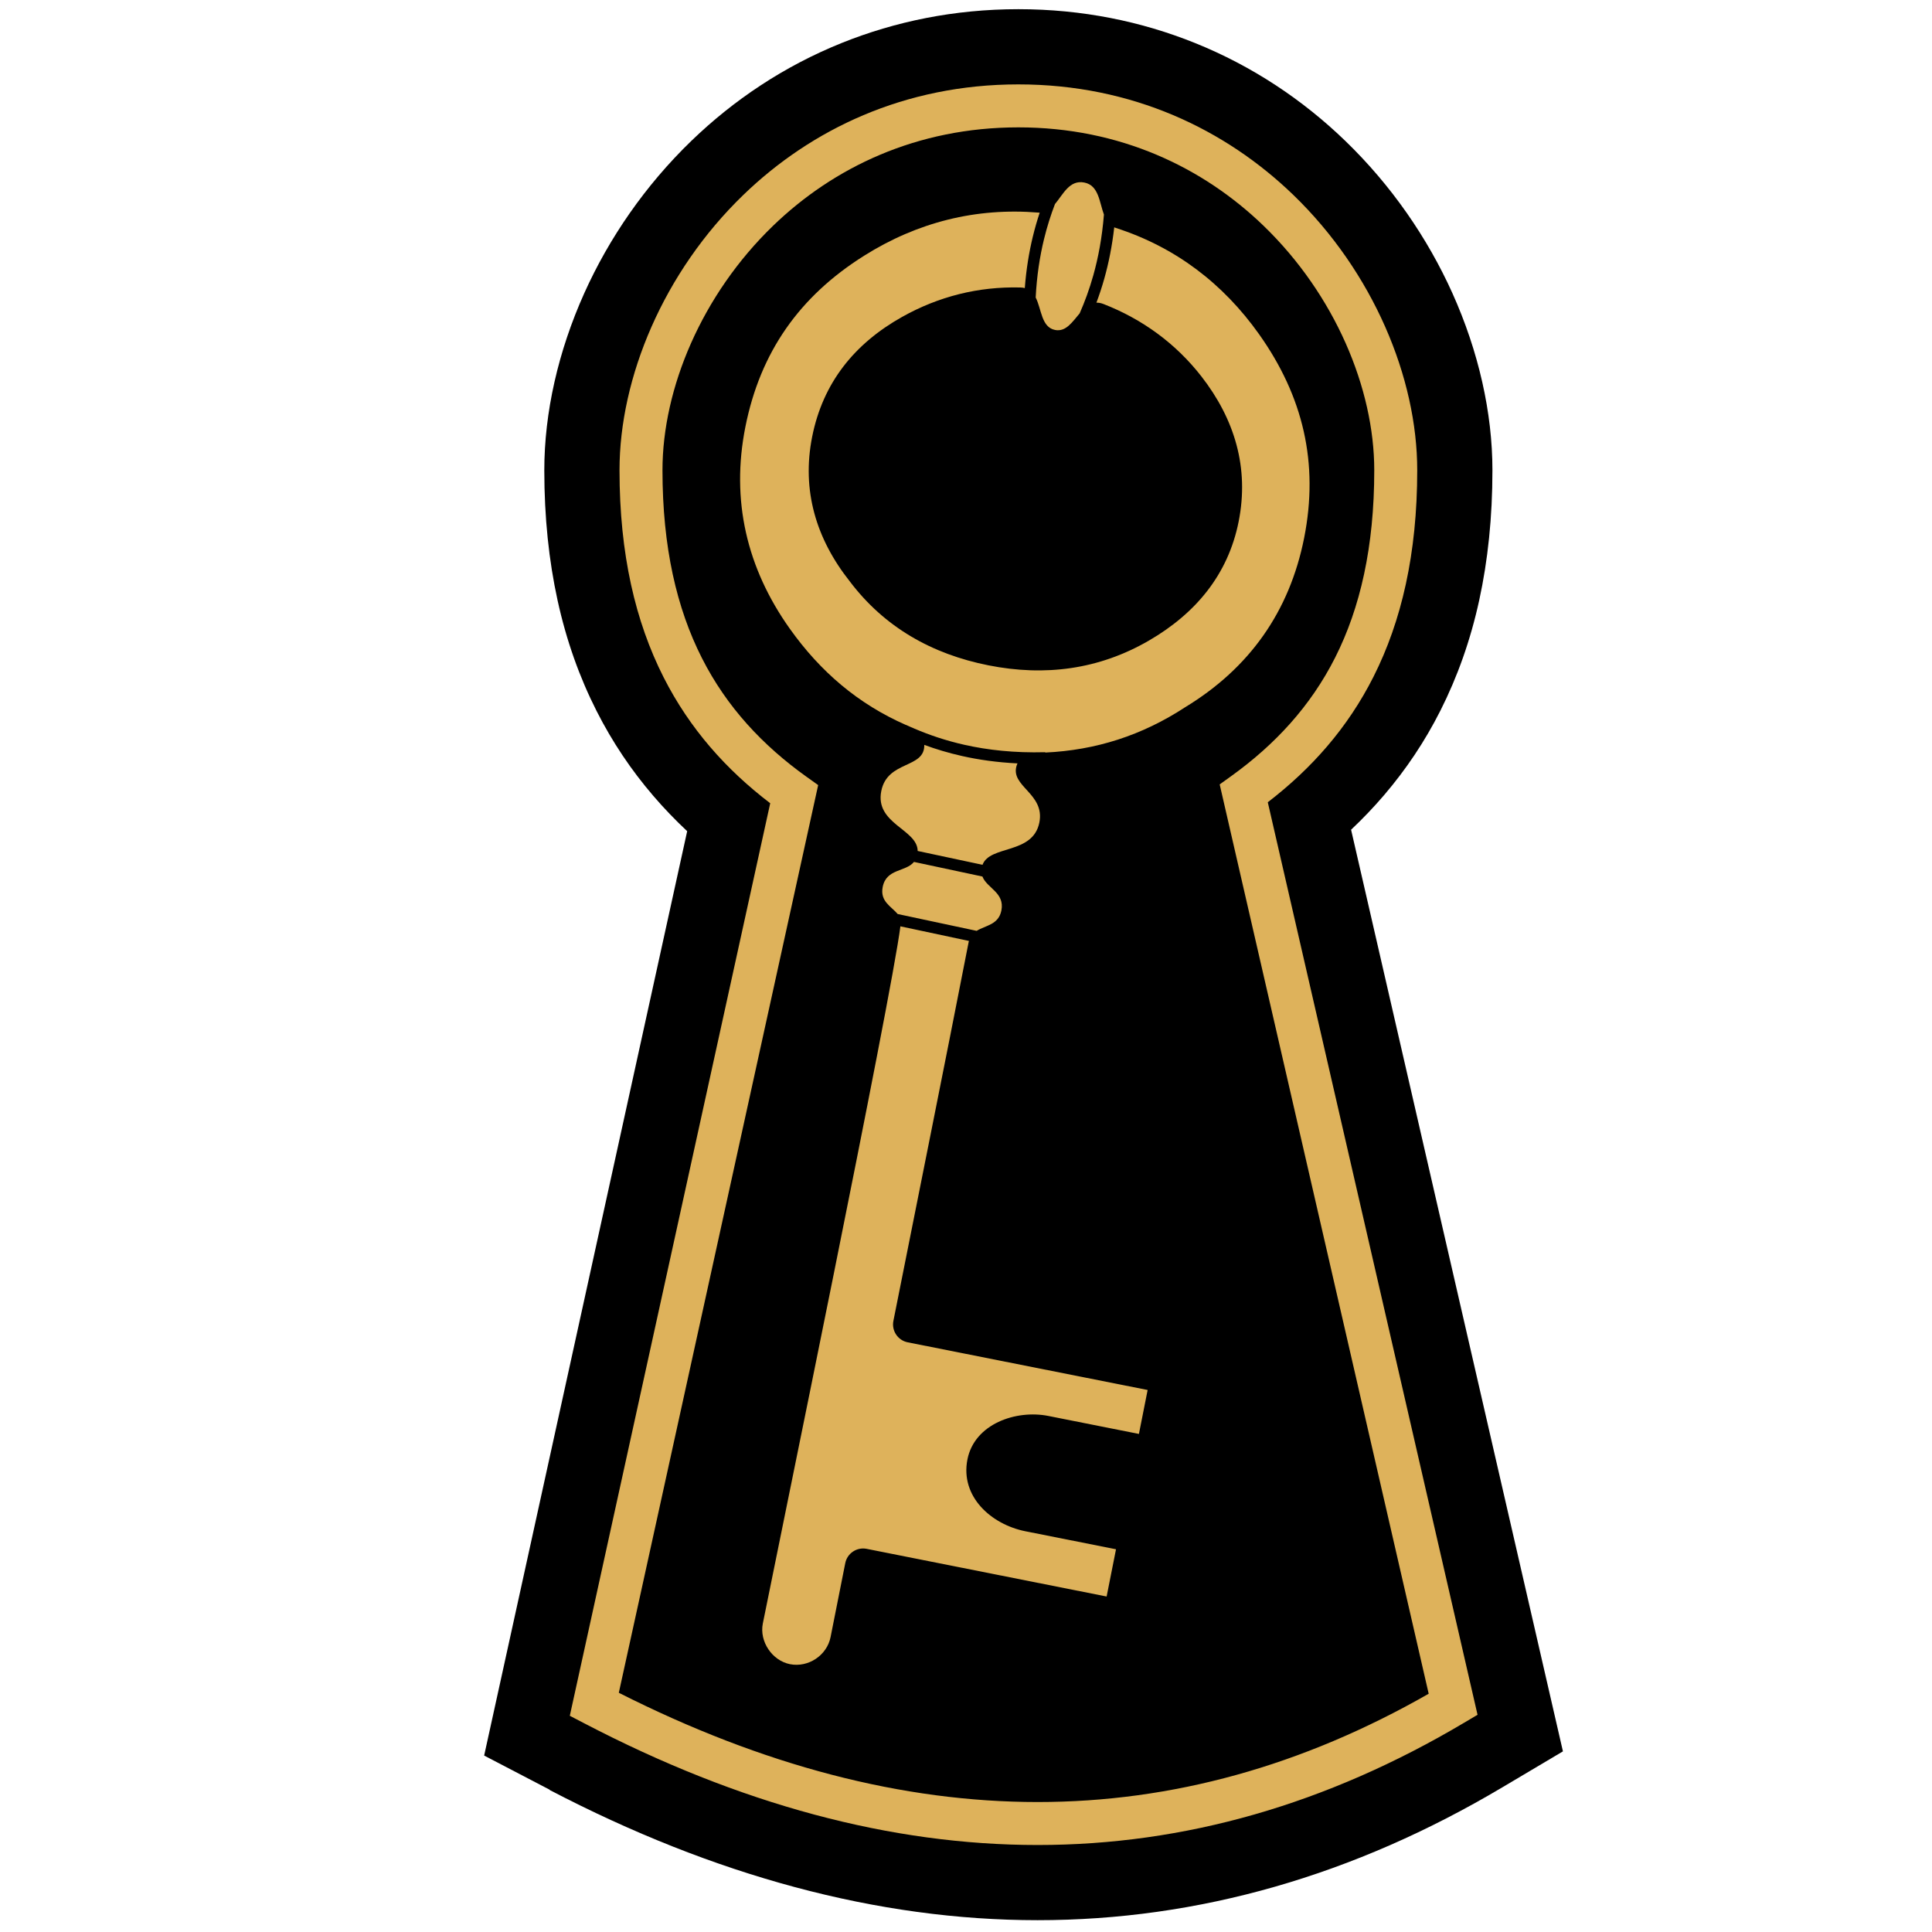
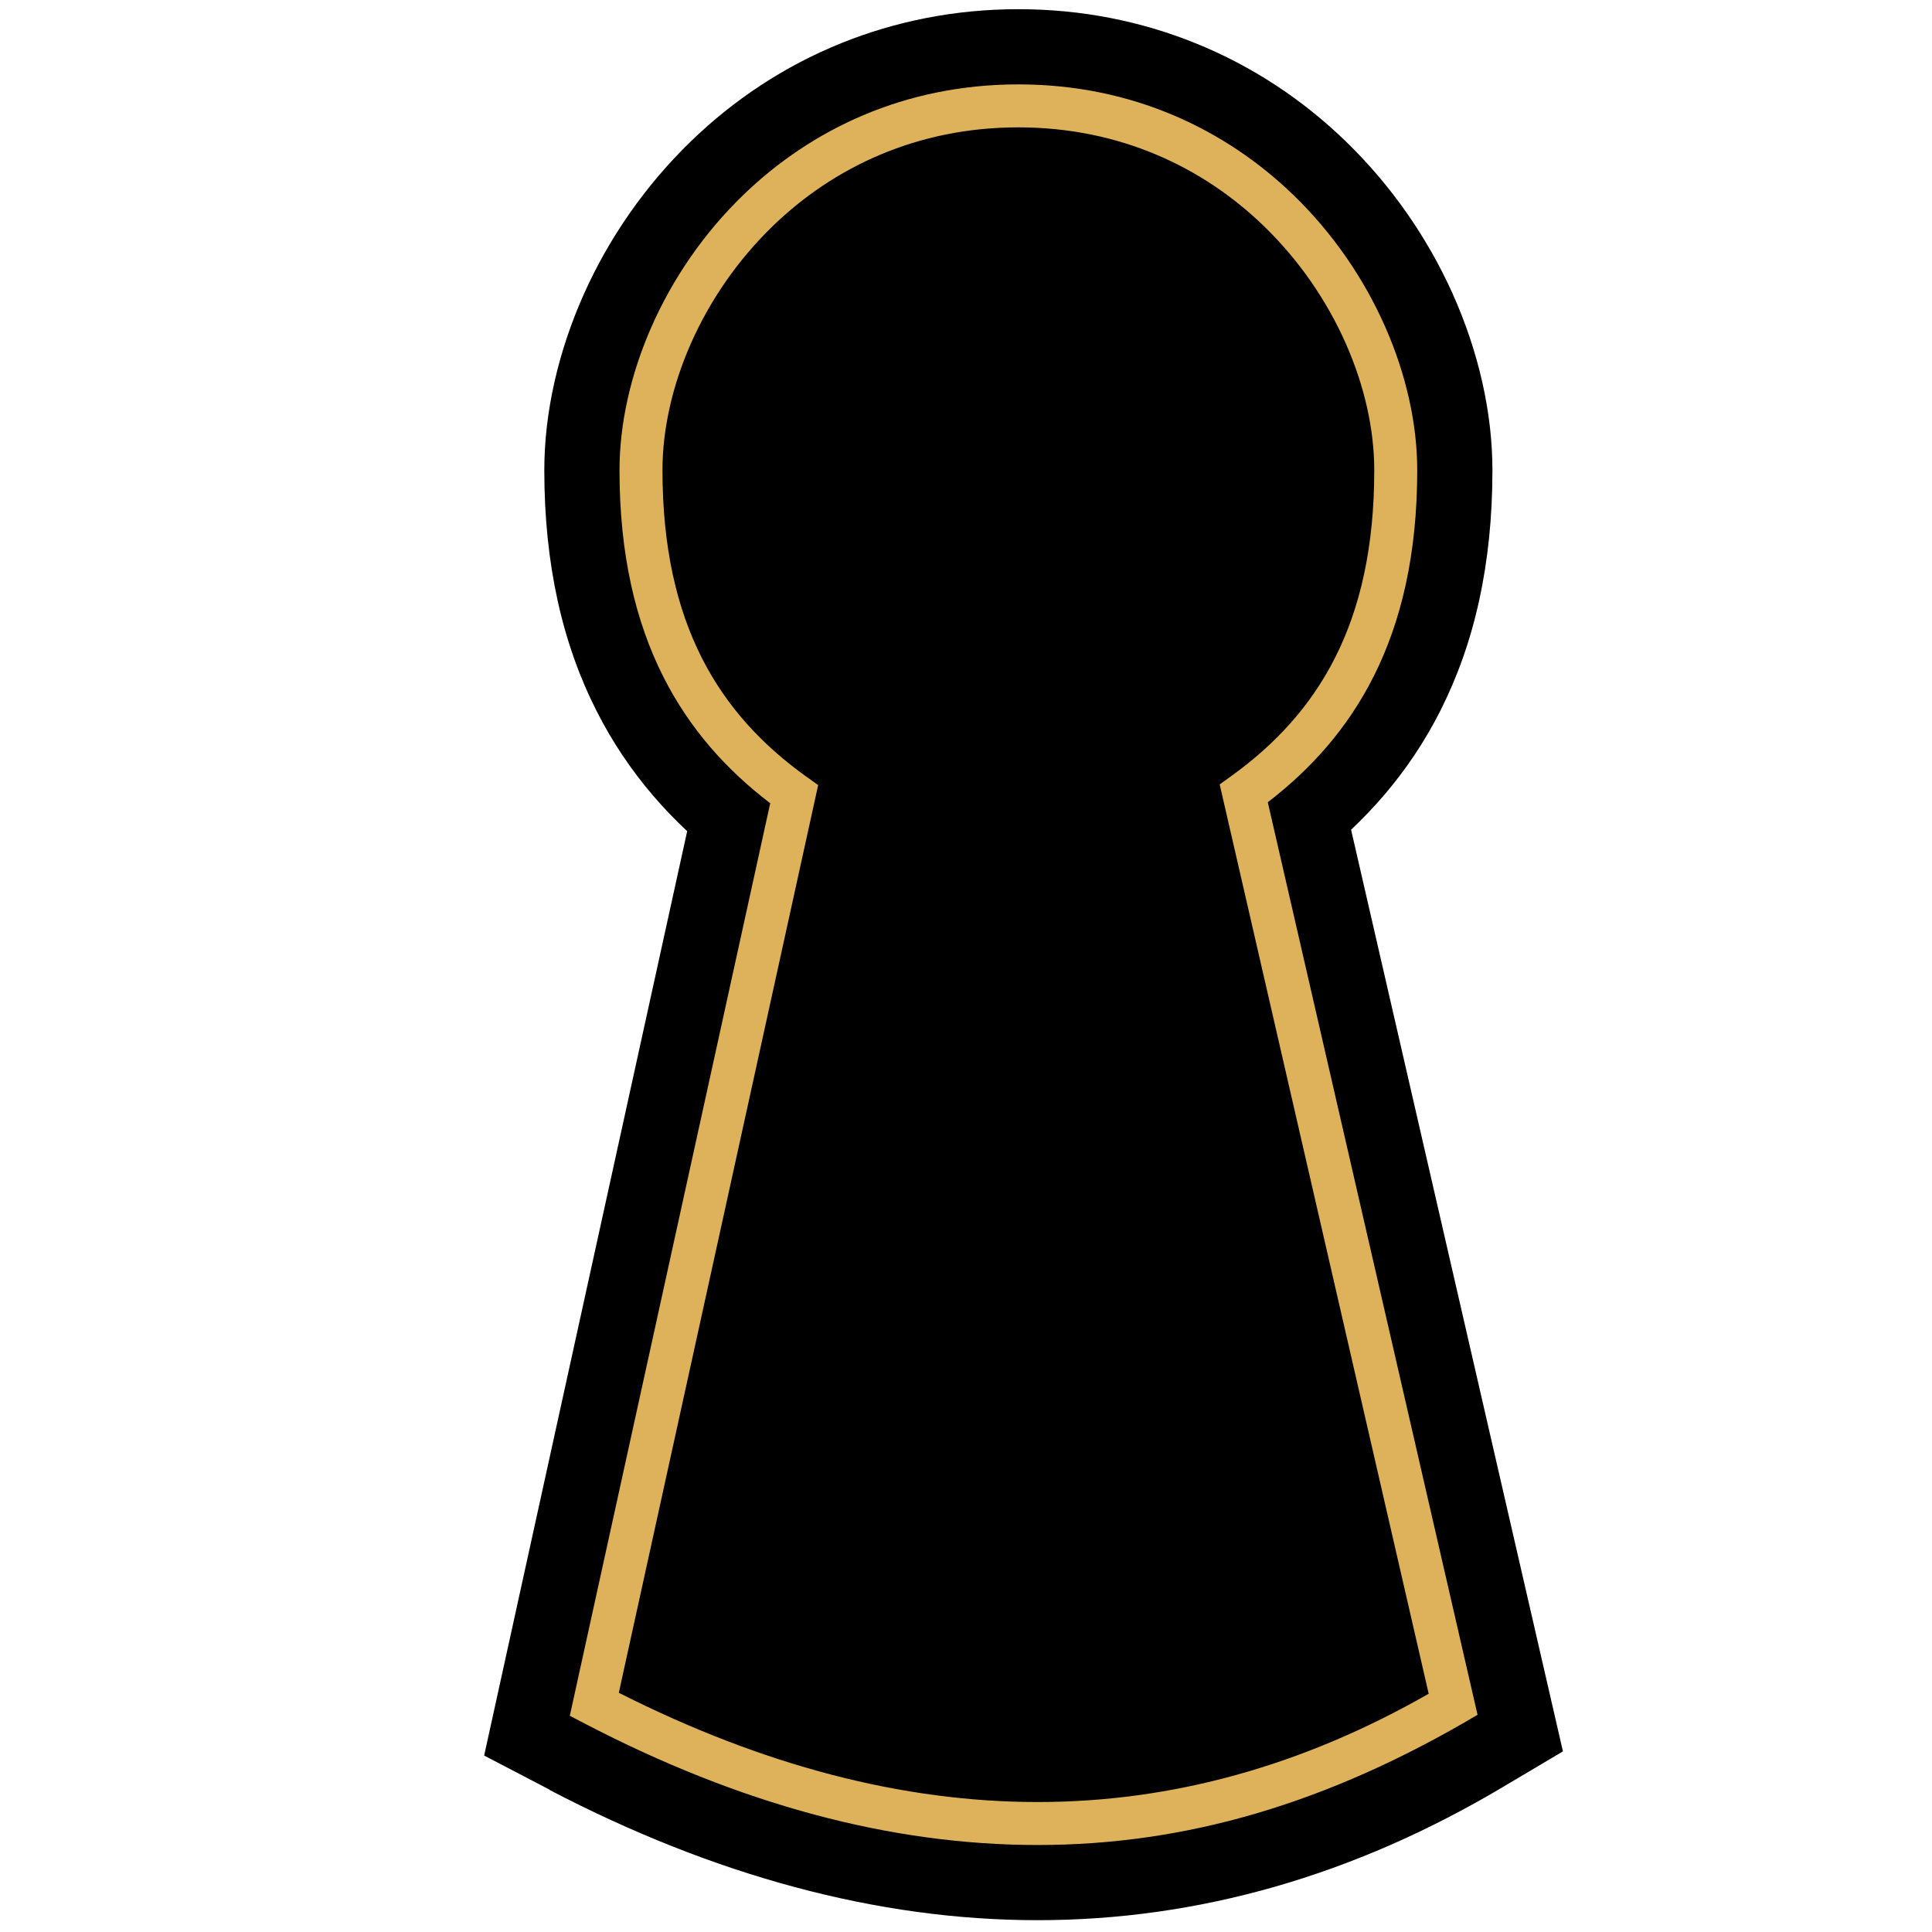
<svg xmlns="http://www.w3.org/2000/svg" width="1084" zoomAndPan="magnify" viewBox="0 0 812.88 813" height="1084" preserveAspectRatio="xMidYMid meet" version="1.2">
  <g id="0b904da78f">
    <path style=" stroke:none;fill-rule:evenodd;fill:#000000;fill-opacity:1;" d="M 428.477 3.867 C 455.461 3.867 480.309 9.055 502.699 18.055 C 527.141 27.879 548.363 42.207 566.012 59.25 C 585.527 78.09 600.711 100.266 611.098 123.316 C 622.156 147.887 627.965 173.695 627.965 197.883 C 627.965 217.719 626.047 235.844 622.43 252.469 C 618.734 269.461 613.207 284.891 606.09 298.996 C 599.48 312.105 591.535 323.867 582.449 334.504 C 578.051 339.656 573.391 344.527 568.488 349.152 L 657.633 736.992 L 632.082 752.156 C 600.844 770.699 568.973 784.629 536.484 793.934 C 503.715 803.328 470.402 808.027 436.578 808.027 C 403.055 808.027 369.012 803.395 334.461 794.121 C 300.363 784.973 265.965 771.352 231.273 753.262 L 231.273 753.141 L 203.676 738.754 L 289.109 349.77 C 284.105 345.086 279.336 340.129 274.82 334.863 C 265.695 324.23 257.691 312.418 251.004 299.223 C 243.852 285.117 238.289 269.637 234.559 252.578 C 230.922 235.914 228.988 217.758 228.988 197.883 C 228.988 173.672 234.789 147.867 245.84 123.301 C 256.215 100.25 271.391 78.086 290.902 59.242 C 308.559 42.195 329.773 27.871 354.223 18.051 C 376.621 9.055 401.484 3.867 428.473 3.867 Z M 428.477 3.867 " />
-     <path style=" stroke:none;fill-rule:nonzero;fill:#deb25b;fill-opacity:1;" d="M 428.477 35.512 C 476.449 35.512 515.688 54.527 544.133 81.984 C 577.805 114.496 596.32 159.008 596.32 197.883 C 596.32 233.109 589.676 261.465 577.914 284.781 C 567.02 306.371 551.797 323.473 533.434 337.594 L 621.699 721.598 L 616.016 724.965 C 558.262 759.246 498.445 776.391 436.578 776.391 C 374.879 776.391 311.297 759.328 245.859 725.211 L 239.719 722.012 L 324.055 338.008 C 305.539 323.887 290.188 306.703 279.188 285.012 C 267.332 261.621 260.633 233.164 260.633 197.883 C 260.633 158.957 279.137 114.473 312.789 81.98 C 341.234 54.516 380.477 35.512 428.477 35.512 Z M 531.633 94.984 C 506.297 70.527 471.312 53.594 428.477 53.594 C 385.613 53.594 350.621 70.52 325.281 94.98 C 295.242 123.996 278.715 163.477 278.715 197.883 C 278.715 230.219 284.699 255.992 295.293 276.887 C 305.797 297.609 320.949 313.746 339.359 326.895 L 344.23 330.371 L 260.34 712.332 C 320.98 742.98 379.727 758.309 436.578 758.309 C 493.152 758.309 548.012 743.113 601.141 712.738 L 513.195 330.082 L 518.066 326.578 C 536.34 313.418 551.375 297.332 561.805 276.66 C 572.309 255.848 578.238 230.168 578.238 197.883 C 578.238 163.523 561.699 124.023 531.633 94.984 Z M 531.633 94.984 " />
-     <path style=" stroke:none;fill-rule:evenodd;fill:#deb25b;fill-opacity:1;" d="M 371.387 373.23 C 370.176 379.348 375.004 381.414 377.691 384.625 L 410.922 391.711 C 414.656 389.383 420.129 389.199 421.328 383.152 C 422.828 375.582 415.254 373.789 413.352 368.848 L 384.547 362.703 C 381.051 366.98 372.938 365.43 371.387 373.234 Z M 378.832 389.805 C 375.152 419.348 326.398 655.711 320.938 683.203 C 319.441 690.73 324.832 698.797 332.363 700.297 C 340.055 701.82 347.918 696.625 349.457 688.871 L 355.633 657.781 C 356.457 653.641 360.5 650.938 364.633 651.762 L 465.617 671.824 L 469.566 651.945 L 431.469 644.375 C 417.121 641.527 403.922 629.828 407.047 614.117 C 410.023 599.168 427.484 593.137 441.109 595.844 L 479.207 603.41 L 482.875 584.918 L 381.898 564.852 C 377.766 564.035 375.062 559.988 375.887 555.852 C 386.434 502.766 397.156 449.695 407.523 396.578 C 407.566 396.363 407.617 396.16 407.672 395.957 Z M 413.391 363.918 C 416.523 355.512 434.605 359.699 437.312 346.105 C 439.746 333.828 424.797 330.93 427.793 322.02 C 427.887 321.75 427.988 321.492 428.105 321.242 C 419.52 320.824 411.801 319.715 404.84 318.152 C 399.008 316.848 393.711 315.234 388.883 313.453 C 389.129 323.559 373.375 319.867 370.785 332.887 C 368.043 346.711 386.059 348.957 386.098 358.094 Z M 439.789 316.68 C 461.035 315.688 480.445 309.523 498.68 297.594 C 525.711 281.176 542.57 257.367 548.73 226.379 C 554.984 194.875 548.316 166.793 529.777 140.652 C 514.602 119.266 494.504 103.957 469.504 95.922 C 469.266 95.844 469.039 95.758 468.82 95.66 C 467.922 103.59 466.469 110.727 464.656 117.176 C 463.645 120.781 462.52 124.172 461.32 127.367 C 462.234 127.34 463.234 127.516 464.316 127.938 C 480.652 134.309 494.68 144.52 505.477 158.367 C 519.516 176.391 525.664 196.883 521.172 219.473 C 516.719 241.887 502.988 258.199 483.441 269.543 C 462.391 281.758 439.68 284.707 415.871 279.973 C 392.07 275.25 372.074 263.918 357.504 244.609 C 343.348 226.723 337.223 206.32 341.699 183.812 C 346.223 161.035 359.535 144.57 379.605 133.328 C 394.965 124.73 411.633 120.543 429.242 120.973 C 429.957 120.988 430.598 121.074 431.184 121.223 C 431.785 113.285 432.98 106.109 434.551 99.609 C 435.418 96.035 436.398 92.672 437.453 89.492 L 437.004 89.469 C 410.621 87.281 385.938 93.535 363.539 107.629 C 336.363 124.723 319.855 148.164 313.594 179.664 C 307.469 210.48 314.145 239.066 332.336 264.625 C 345.172 282.66 361.039 296.227 381.129 305.059 L 381.145 305.023 L 383.105 305.91 L 383.133 305.922 L 383.148 305.926 L 384.113 306.324 C 384.344 306.418 384.574 306.523 384.793 306.637 C 390.906 309.246 397.883 311.656 405.875 313.445 C 415.539 315.609 426.734 316.887 439.781 316.535 L 439.781 316.68 Z M 464.48 90.289 C 462.539 85.02 462.309 78.027 456.238 76.816 C 450.008 75.582 447.375 81.707 443.875 85.875 C 442.145 90.391 440.555 95.324 439.242 100.742 C 437.488 107.973 436.227 116.078 435.762 125.195 C 438.27 130.109 438.117 137.699 443.914 138.852 C 448.492 139.758 451.219 135.441 454.277 131.852 C 456.387 127.062 458.352 121.762 460.008 115.871 C 462.117 108.367 463.719 99.898 464.48 90.289 Z M 464.48 90.289 " />
+     <path style=" stroke:none;fill-rule:nonzero;fill:#deb25b;fill-opacity:1;" d="M 428.477 35.512 C 476.449 35.512 515.688 54.527 544.133 81.984 C 577.805 114.496 596.32 159.008 596.32 197.883 C 596.32 233.109 589.676 261.465 577.914 284.781 C 567.02 306.371 551.797 323.473 533.434 337.594 L 621.699 721.598 C 558.262 759.246 498.445 776.391 436.578 776.391 C 374.879 776.391 311.297 759.328 245.859 725.211 L 239.719 722.012 L 324.055 338.008 C 305.539 323.887 290.188 306.703 279.188 285.012 C 267.332 261.621 260.633 233.164 260.633 197.883 C 260.633 158.957 279.137 114.473 312.789 81.98 C 341.234 54.516 380.477 35.512 428.477 35.512 Z M 531.633 94.984 C 506.297 70.527 471.312 53.594 428.477 53.594 C 385.613 53.594 350.621 70.52 325.281 94.98 C 295.242 123.996 278.715 163.477 278.715 197.883 C 278.715 230.219 284.699 255.992 295.293 276.887 C 305.797 297.609 320.949 313.746 339.359 326.895 L 344.23 330.371 L 260.34 712.332 C 320.98 742.98 379.727 758.309 436.578 758.309 C 493.152 758.309 548.012 743.113 601.141 712.738 L 513.195 330.082 L 518.066 326.578 C 536.34 313.418 551.375 297.332 561.805 276.66 C 572.309 255.848 578.238 230.168 578.238 197.883 C 578.238 163.523 561.699 124.023 531.633 94.984 Z M 531.633 94.984 " />
  </g>
</svg>